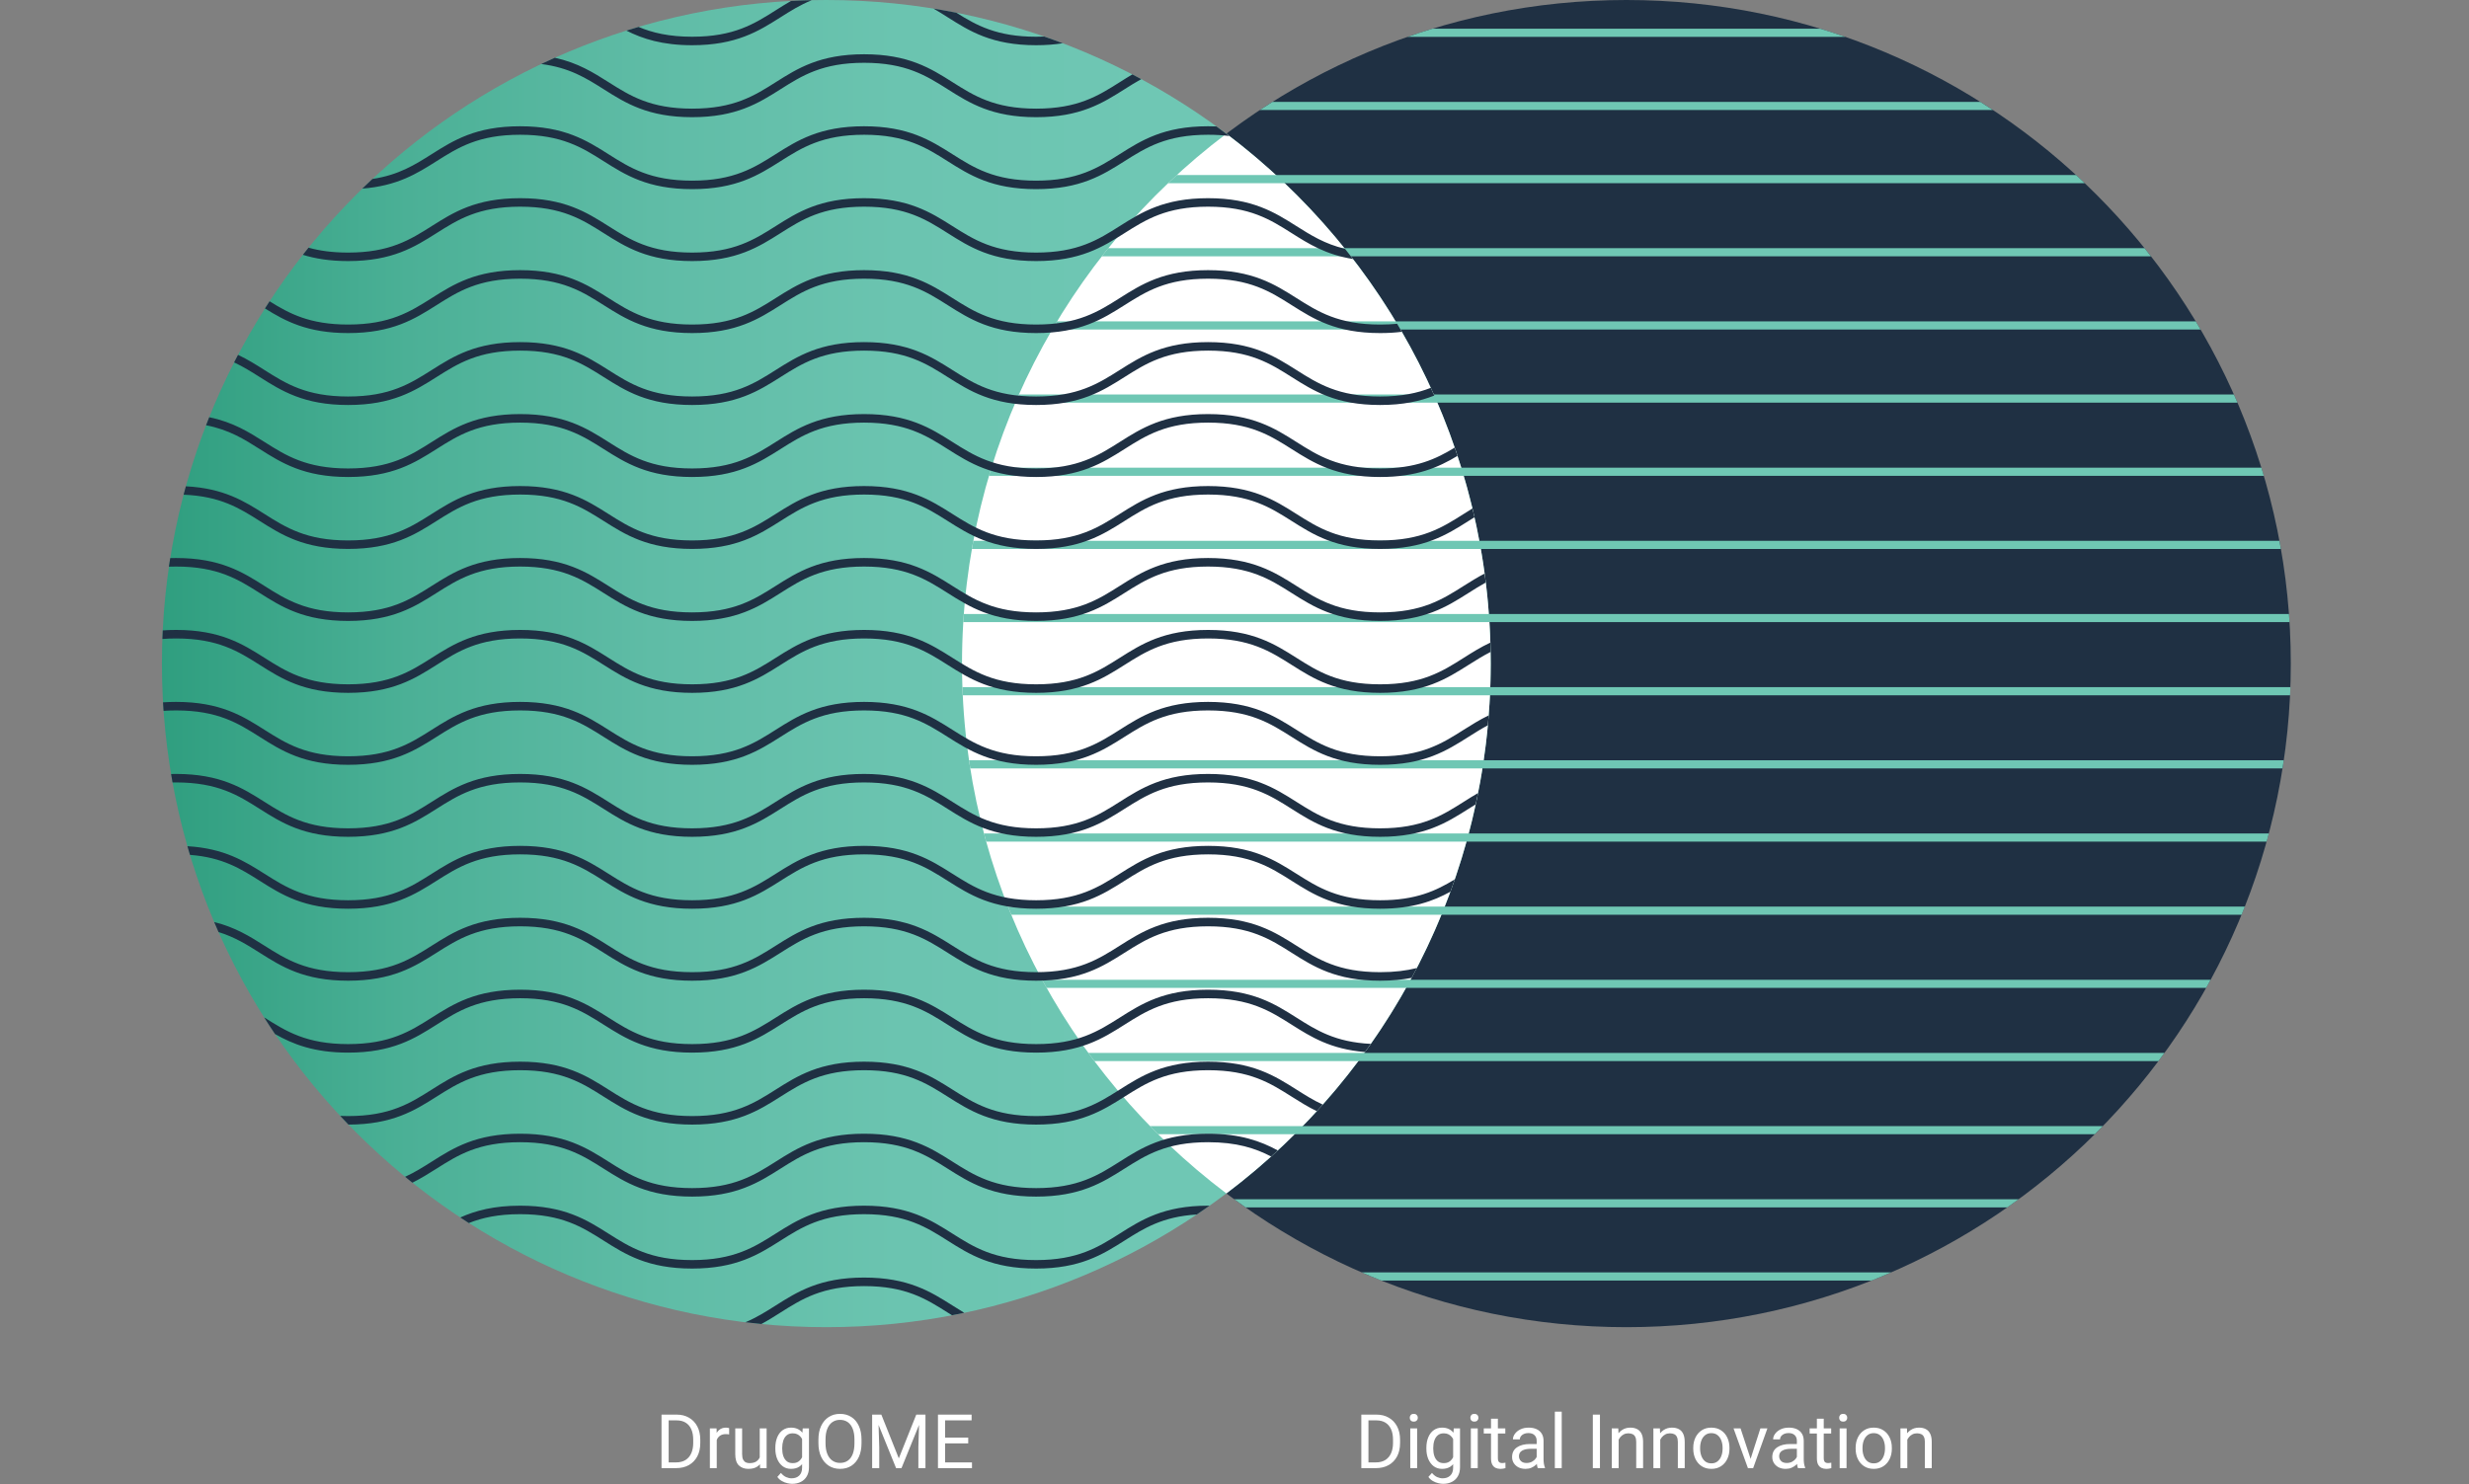
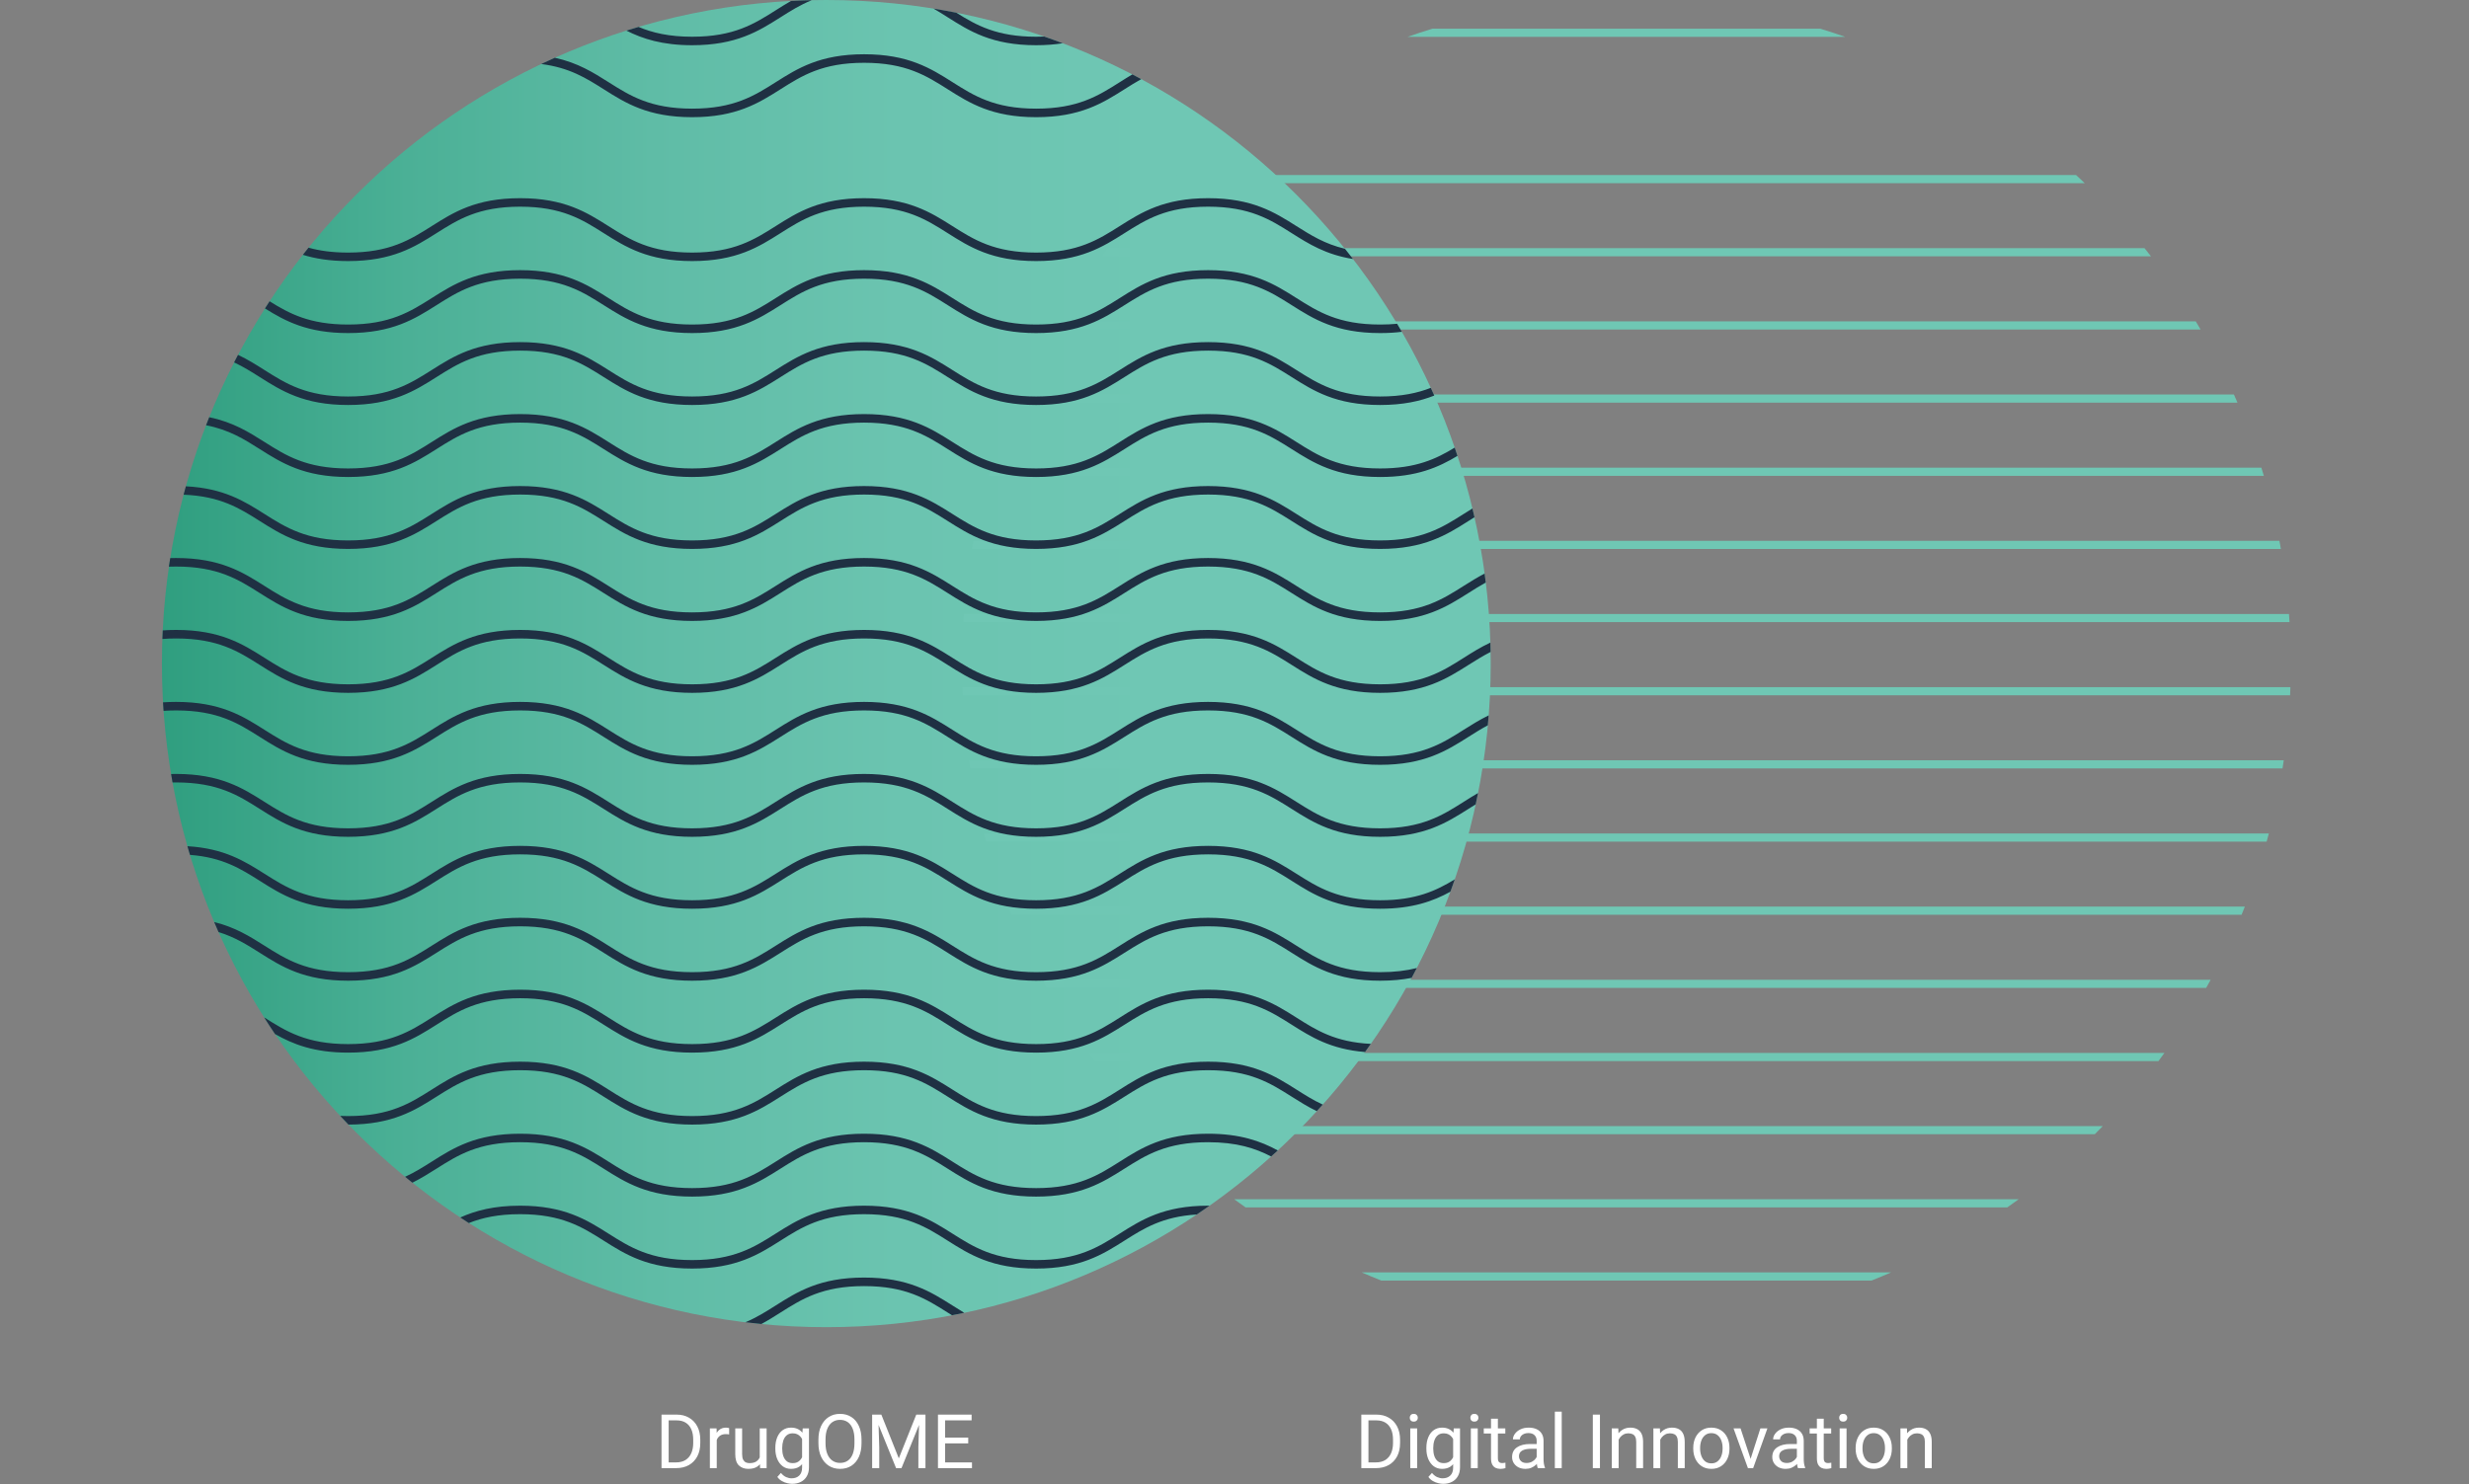
<svg xmlns="http://www.w3.org/2000/svg" width="459" height="276" viewBox="0 0 459 276" fill="none">
  <rect x="0" y="0" width="459" height="276" fill="#808080" stroke="none" />
  <g clip-path="url(#clip0_222_9)">
-     <path d="M302.357 246.789C370.573 246.789 425.872 191.543 425.872 123.394C425.872 55.246 370.573 0 302.357 0C234.141 0 178.842 55.246 178.842 123.394C178.842 191.543 234.141 246.789 302.357 246.789Z" fill="#1F3043" />
    <path d="M153.617 246.789C221.832 246.789 277.132 191.543 277.132 123.394C277.132 55.246 221.832 0 153.617 0C85.401 0 30.102 55.246 30.102 123.394C30.102 191.543 85.401 246.789 153.617 246.789Z" fill="url(#paint0_linear_222_9)" />
-     <path d="M178.842 123.394C178.842 83.146 198.136 47.395 227.991 24.867C257.845 47.395 277.131 83.138 277.131 123.394C277.131 163.642 257.837 199.393 227.991 221.921C198.136 199.393 178.842 163.65 178.842 123.394Z" fill="white" />
    <path d="M261.664 6.854H343.049C341.517 6.323 339.977 5.815 338.42 5.339H266.293C264.737 5.815 263.189 6.315 261.664 6.854Z" fill="#6FC7B4" />
-     <path d="M234.223 20.457H370.49C369.719 19.942 368.941 19.442 368.147 18.942H236.557C235.771 19.434 234.993 19.942 234.215 20.457H234.223Z" fill="#6FC7B4" />
    <path d="M217.152 34.061H387.561C387.029 33.553 386.489 33.054 385.95 32.546H218.772C218.232 33.046 217.692 33.553 217.16 34.061H217.152Z" fill="#6FC7B4" />
    <path d="M204.83 47.665H399.877C399.48 47.157 399.083 46.658 398.678 46.15H206.021C205.624 46.65 205.219 47.157 204.822 47.665H204.83Z" fill="#6FC7B4" />
    <path d="M195.613 61.269H409.097C408.803 60.761 408.501 60.261 408.2 59.754H196.518C196.217 60.253 195.915 60.761 195.621 61.269H195.613Z" fill="#6FC7B4" />
    <path d="M188.76 74.873H415.956C415.742 74.365 415.519 73.865 415.297 73.358H189.419C189.196 73.857 188.974 74.365 188.76 74.873Z" fill="#6FC7B4" />
    <path d="M183.858 88.477H420.86C420.709 87.969 420.558 87.469 420.399 86.962H184.31C184.151 87.462 184 87.969 183.85 88.477H183.858Z" fill="#6FC7B4" />
    <path d="M180.674 102.08H424.028C423.941 101.573 423.853 101.073 423.758 100.565H180.952C180.856 101.065 180.769 101.573 180.682 102.08H180.674Z" fill="#6FC7B4" />
    <path d="M179.08 115.685H425.634C425.602 115.177 425.571 114.677 425.531 114.17H179.183C179.144 114.669 179.112 115.177 179.08 115.685Z" fill="#6FC7B4" />
    <path d="M178.924 127.773C178.94 128.281 178.964 128.78 178.987 129.288H425.74C425.764 128.788 425.787 128.281 425.803 127.773H178.924Z" fill="#6FC7B4" />
    <path d="M180.146 141.376C180.218 141.884 180.297 142.384 180.377 142.891H424.334C424.414 142.392 424.493 141.884 424.565 141.376H180.146Z" fill="#6FC7B4" />
    <path d="M182.926 154.98C183.061 155.488 183.196 155.988 183.339 156.496H421.381C421.524 155.996 421.659 155.488 421.794 154.98H182.926Z" fill="#6FC7B4" />
    <path d="M187.387 168.585C187.585 169.092 187.792 169.592 187.998 170.1H416.719C416.925 169.6 417.124 169.092 417.33 168.585H187.387Z" fill="#6FC7B4" />
    <path d="M193.738 182.189C194.016 182.696 194.294 183.196 194.572 183.704H410.136C410.422 183.204 410.7 182.696 410.97 182.189H193.738Z" fill="#6FC7B4" />
    <path d="M202.33 195.792C202.695 196.3 203.069 196.8 203.442 197.307H401.268C401.641 196.808 402.014 196.3 402.379 195.792H202.322H202.33Z" fill="#6FC7B4" />
    <path d="M213.787 209.396C214.279 209.904 214.78 210.412 215.28 210.911H389.429C389.929 210.412 390.429 209.912 390.921 209.396H213.787Z" fill="#6FC7B4" />
    <path d="M229.443 223.001C230.142 223.508 230.849 224.016 231.555 224.516H373.166C373.873 224.024 374.579 223.516 375.278 223.001H229.451H229.443Z" fill="#6FC7B4" />
    <path d="M253.146 236.603C254.345 237.127 255.56 237.627 256.783 238.118H347.935C349.157 237.635 350.372 237.127 351.571 236.603H253.146Z" fill="#6FC7B4" />
    <path d="M177.801 2.364C176.387 2.086 174.974 1.832 173.545 1.594C174.45 2.118 175.323 2.665 176.205 3.228C180.23 5.775 184.391 8.408 192.617 8.408C194.459 8.408 196.095 8.273 197.571 8.043C196.436 7.615 195.285 7.194 194.133 6.798C193.641 6.822 193.141 6.83 192.617 6.83C185.336 6.83 181.548 4.72 177.801 2.372V2.364Z" fill="#1F3043" />
    <path d="M116.441 5.688C119.482 7.227 123.167 8.409 128.669 8.409C136.895 8.409 141.056 5.775 145.081 3.229C146.931 2.055 148.734 0.921 150.909 0.032C149.623 0.056 148.337 0.104 147.058 0.175C146.082 0.73 145.153 1.317 144.239 1.896C140.23 4.435 136.442 6.83 128.677 6.83C124.374 6.83 121.293 6.093 118.712 5.006C117.958 5.228 117.204 5.458 116.449 5.696L116.441 5.688Z" fill="#1F3043" />
    <path d="M100.609 11.906C105.858 12.564 108.986 14.539 112.257 16.61C116.283 19.156 120.444 21.79 128.669 21.79C136.895 21.79 141.056 19.156 145.082 16.61C149.091 14.071 152.879 11.676 160.644 11.676C168.409 11.676 172.197 14.071 176.206 16.61C180.232 19.156 184.393 21.79 192.619 21.79C200.844 21.79 205.005 19.156 209.031 16.61C210.063 15.959 211.087 15.309 212.167 14.714C211.619 14.42 211.063 14.127 210.515 13.833C209.721 14.301 208.951 14.785 208.189 15.269C204.179 17.808 200.392 20.203 192.626 20.203C184.861 20.203 181.074 17.808 177.064 15.269C173.038 12.723 168.878 10.089 160.652 10.089C152.426 10.089 148.265 12.723 144.24 15.269C140.23 17.808 136.443 20.203 128.677 20.203C120.912 20.203 117.125 17.808 113.115 15.269C110.304 13.492 107.43 11.676 103.15 10.74C102.301 11.121 101.459 11.509 100.617 11.906H100.609Z" fill="#1F3043" />
-     <path d="M67.365 35.068C73.884 34.568 77.561 32.244 81.126 29.991C85.135 27.453 88.923 25.058 96.688 25.058C104.453 25.058 108.241 27.453 112.251 29.991C116.276 32.538 120.437 35.171 128.663 35.171C136.888 35.171 141.049 32.538 145.075 29.991C149.084 27.453 152.872 25.058 160.637 25.058C168.402 25.058 172.19 27.453 176.2 29.991C180.225 32.538 184.386 35.171 192.612 35.171C200.838 35.171 204.998 32.538 209.024 29.991C213.033 27.453 216.821 25.058 224.586 25.058C226.031 25.058 227.341 25.137 228.54 25.296C227.746 24.693 226.952 24.098 226.142 23.511C225.642 23.487 225.118 23.479 224.578 23.479C216.352 23.479 212.192 26.113 208.166 28.659C204.156 31.197 200.369 33.593 192.604 33.593C184.838 33.593 181.051 31.197 177.041 28.659C173.016 26.113 168.855 23.479 160.629 23.479C152.403 23.479 148.243 26.113 144.217 28.659C140.207 31.197 136.42 33.593 128.655 33.593C120.889 33.593 117.102 31.197 113.092 28.659C109.067 26.113 104.906 23.479 96.68 23.479C88.454 23.479 84.294 26.113 80.268 28.659C77.124 30.642 74.123 32.546 69.239 33.275C68.604 33.87 67.977 34.473 67.35 35.076L67.365 35.068Z" fill="#1F3043" />
    <path d="M56.313 47.387C58.607 48.093 61.315 48.545 64.721 48.545C72.947 48.545 77.108 45.912 81.133 43.366C85.143 40.827 88.93 38.432 96.696 38.432C104.461 38.432 108.248 40.827 112.258 43.366C116.284 45.912 120.444 48.545 128.67 48.545C136.896 48.545 141.057 45.912 145.082 43.366C149.092 40.827 152.879 38.432 160.645 38.432C168.41 38.432 172.197 40.827 176.207 43.366C180.233 45.912 184.393 48.545 192.619 48.545C200.845 48.545 205.006 45.912 209.031 43.366C213.041 40.827 216.828 38.432 224.594 38.432C232.359 38.432 236.146 40.827 240.156 43.366C243.269 45.333 246.453 47.348 251.534 48.165C251.042 47.522 250.542 46.888 250.034 46.261C246.278 45.364 243.69 43.73 240.998 42.033C236.972 39.487 232.812 36.853 224.586 36.853C216.36 36.853 212.199 39.487 208.174 42.033C204.164 44.571 200.377 46.967 192.611 46.967C184.846 46.967 181.059 44.571 177.049 42.033C173.023 39.487 168.863 36.853 160.637 36.853C152.411 36.853 148.25 39.487 144.225 42.033C140.215 44.571 136.428 46.967 128.662 46.967C120.897 46.967 117.109 44.571 113.1 42.033C109.074 39.487 104.914 36.853 96.688 36.853C88.462 36.853 84.301 39.487 80.276 42.033C76.266 44.571 72.478 46.967 64.713 46.967C61.767 46.967 59.393 46.626 57.361 46.055C57.003 46.499 56.654 46.943 56.305 47.387H56.313Z" fill="#1F3043" />
    <path d="M49.262 57.358C53.017 59.698 57.138 61.935 64.721 61.935C72.947 61.935 77.107 59.302 81.133 56.755C85.143 54.217 88.93 51.822 96.695 51.822C104.461 51.822 108.248 54.217 112.258 56.755C116.284 59.302 120.444 61.935 128.67 61.935C136.896 61.935 141.056 59.302 145.082 56.755C149.092 54.217 152.879 51.822 160.645 51.822C168.41 51.822 172.197 54.217 176.207 56.755C180.233 59.302 184.393 61.935 192.619 61.935C200.845 61.935 205.006 59.302 209.031 56.755C213.041 54.217 216.828 51.822 224.594 51.822C232.359 51.822 236.146 54.217 240.156 56.755C244.182 59.302 248.342 61.935 256.568 61.935C258.037 61.935 259.371 61.856 260.61 61.697C260.324 61.198 260.03 60.698 259.728 60.206C258.752 60.301 257.704 60.349 256.568 60.349C248.803 60.349 245.015 57.953 241.006 55.415C236.98 52.869 232.819 50.235 224.594 50.235C216.368 50.235 212.207 52.869 208.182 55.415C204.172 57.953 200.384 60.349 192.619 60.349C184.854 60.349 181.066 57.953 177.057 55.415C173.031 52.869 168.87 50.235 160.645 50.235C152.419 50.235 148.258 52.869 144.232 55.415C140.223 57.953 136.435 60.349 128.67 60.349C120.905 60.349 117.117 57.953 113.108 55.415C109.082 52.869 104.921 50.235 96.695 50.235C88.47 50.235 84.309 52.869 80.283 55.415C76.274 57.953 72.486 60.349 64.721 60.349C57.583 60.349 53.803 58.326 50.119 56.026C49.833 56.47 49.548 56.906 49.262 57.358Z" fill="#1F3043" />
    <path d="M43.528 67.392C45.251 68.201 46.767 69.153 48.307 70.129C52.333 72.675 56.494 75.309 64.719 75.309C72.945 75.309 77.106 72.675 81.132 70.129C85.141 67.591 88.929 65.195 96.694 65.195C104.459 65.195 108.247 67.591 112.256 70.129C116.282 72.675 120.443 75.309 128.668 75.309C136.894 75.309 141.055 72.675 145.081 70.129C149.09 67.591 152.878 65.195 160.643 65.195C168.408 65.195 172.196 67.591 176.205 70.129C180.231 72.675 184.392 75.309 192.618 75.309C200.843 75.309 205.004 72.675 209.03 70.129C213.039 67.591 216.827 65.195 224.592 65.195C232.357 65.195 236.145 67.591 240.155 70.129C244.18 72.675 248.341 75.309 256.567 75.309C260.838 75.309 264.014 74.595 266.642 73.555C266.428 73.072 266.214 72.596 265.991 72.12C263.522 73.088 260.576 73.73 256.559 73.73C248.793 73.73 245.006 71.335 240.996 68.796C236.971 66.25 232.81 63.616 224.584 63.616C216.358 63.616 212.198 66.25 208.172 68.796C204.162 71.335 200.375 73.73 192.61 73.73C184.844 73.73 181.057 71.335 177.047 68.796C173.022 66.25 168.861 63.616 160.635 63.616C152.409 63.616 148.249 66.25 144.223 68.796C140.213 71.335 136.426 73.73 128.661 73.73C120.895 73.73 117.108 71.335 113.098 68.796C109.072 66.25 104.912 63.616 96.686 63.616C88.46 63.616 84.3 66.25 80.274 68.796C76.264 71.335 72.477 73.73 64.712 73.73C56.946 73.73 53.159 71.335 49.149 68.796C47.609 67.82 46.052 66.837 44.25 65.988C44.004 66.456 43.766 66.924 43.52 67.392H43.528Z" fill="#1F3043" />
    <path d="M38.31 79.077C42.598 79.909 45.393 81.671 48.307 83.519C52.333 86.065 56.493 88.698 64.719 88.698C72.945 88.698 77.106 86.065 81.131 83.519C85.141 80.98 88.928 78.585 96.694 78.585C104.459 78.585 108.246 80.98 112.256 83.519C116.282 86.065 120.442 88.698 128.668 88.698C136.894 88.698 141.055 86.065 145.08 83.519C149.09 80.98 152.877 78.585 160.643 78.585C168.408 78.585 172.195 80.98 176.205 83.519C180.231 86.065 184.391 88.698 192.617 88.698C200.843 88.698 205.004 86.065 209.029 83.519C213.039 80.98 216.826 78.585 224.592 78.585C232.357 78.585 236.144 80.98 240.154 83.519C244.18 86.065 248.34 88.698 256.566 88.698C263.434 88.698 267.468 86.866 270.954 84.772C270.787 84.256 270.612 83.749 270.437 83.233C266.976 85.343 263.236 87.112 256.566 87.112C248.801 87.112 245.013 84.716 241.004 82.178C236.978 79.632 232.818 76.998 224.592 76.998C216.366 76.998 212.205 79.632 208.18 82.178C204.17 84.716 200.383 87.112 192.617 87.112C184.852 87.112 181.064 84.716 177.055 82.178C173.029 79.632 168.869 76.998 160.643 76.998C152.417 76.998 148.256 79.632 144.231 82.178C140.221 84.716 136.433 87.112 128.668 87.112C120.903 87.112 117.115 84.716 113.106 82.178C109.08 79.632 104.919 76.998 96.694 76.998C88.468 76.998 84.307 79.632 80.282 82.178C76.272 84.716 72.484 87.112 64.719 87.112C56.954 87.112 53.166 84.716 49.157 82.178C46.282 80.362 43.337 78.498 38.898 77.585C38.7 78.077 38.501 78.577 38.31 79.077Z" fill="#1F3043" />
    <path d="M34.143 91.991C40.979 92.261 44.544 94.514 48.308 96.893C52.333 99.44 56.494 102.073 64.72 102.073C72.946 102.073 77.106 99.44 81.132 96.893C85.142 94.355 88.929 91.96 96.694 91.96C104.46 91.96 108.247 94.355 112.257 96.893C116.282 99.44 120.443 102.073 128.669 102.073C136.895 102.073 141.055 99.44 145.081 96.893C149.091 94.355 152.878 91.96 160.643 91.96C168.409 91.96 172.196 94.355 176.206 96.893C180.231 99.44 184.392 102.073 192.618 102.073C200.844 102.073 205.004 99.44 209.03 96.893C213.04 94.355 216.827 91.96 224.592 91.96C232.358 91.96 236.145 94.355 240.155 96.893C244.18 99.44 248.341 102.073 256.567 102.073C264.793 102.073 268.953 99.44 272.979 96.893C273.36 96.655 273.741 96.409 274.114 96.18C273.995 95.632 273.868 95.093 273.733 94.553C273.185 94.886 272.653 95.22 272.121 95.561C268.112 98.099 264.324 100.495 256.559 100.495C248.794 100.495 245.006 98.099 240.997 95.561C236.971 93.014 232.81 90.381 224.584 90.381C216.359 90.381 212.198 93.014 208.172 95.561C204.163 98.099 200.375 100.495 192.61 100.495C184.845 100.495 181.057 98.099 177.047 95.561C173.022 93.014 168.861 90.381 160.635 90.381C152.41 90.381 148.249 93.014 144.223 95.561C140.214 98.099 136.426 100.495 128.661 100.495C120.896 100.495 117.108 98.099 113.098 95.561C109.073 93.014 104.912 90.381 96.686 90.381C88.46 90.381 84.3 93.014 80.274 95.561C76.265 98.099 72.477 100.495 64.712 100.495C56.947 100.495 53.159 98.099 49.149 95.561C45.433 93.213 41.598 90.785 34.556 90.429C34.413 90.952 34.27 91.468 34.135 91.991H34.143Z" fill="#1F3043" />
    <path d="M31.41 105.372C31.839 105.357 32.284 105.349 32.736 105.349C40.502 105.349 44.289 107.744 48.299 110.283C52.324 112.829 56.485 115.462 64.711 115.462C72.937 115.462 77.097 112.829 81.123 110.283C85.133 107.744 88.92 105.349 96.685 105.349C104.451 105.349 108.238 107.744 112.248 110.283C116.273 112.829 120.434 115.462 128.66 115.462C136.886 115.462 141.046 112.829 145.072 110.283C149.082 107.744 152.869 105.349 160.634 105.349C168.4 105.349 172.187 107.744 176.197 110.283C180.222 112.829 184.383 115.462 192.609 115.462C200.835 115.462 204.995 112.829 209.021 110.283C213.031 107.744 216.818 105.349 224.583 105.349C232.349 105.349 236.136 107.744 240.146 110.283C244.172 112.829 248.332 115.462 256.558 115.462C264.784 115.462 268.944 112.829 272.97 110.283C274.034 109.608 275.09 108.942 276.21 108.323C276.138 107.76 276.067 107.205 275.995 106.65C274.614 107.371 273.367 108.165 272.12 108.942C268.111 111.48 264.323 113.876 256.558 113.876C248.793 113.876 245.005 111.48 240.995 108.942C236.97 106.396 232.809 103.762 224.583 103.762C216.358 103.762 212.197 106.396 208.171 108.942C204.162 111.48 200.374 113.876 192.609 113.876C184.844 113.876 181.056 111.48 177.046 108.942C173.021 106.396 168.86 103.762 160.634 103.762C152.408 103.762 148.248 106.396 144.222 108.942C140.213 111.48 136.425 113.876 128.66 113.876C120.894 113.876 117.107 111.48 113.097 108.942C109.072 106.396 104.911 103.762 96.685 103.762C88.459 103.762 84.299 106.396 80.273 108.942C76.263 111.48 72.476 113.876 64.711 113.876C56.945 113.876 53.158 111.48 49.148 108.942C45.123 106.396 40.962 103.762 32.736 103.762C32.363 103.762 32.006 103.762 31.648 103.778C31.561 104.31 31.482 104.841 31.402 105.372H31.41Z" fill="#1F3043" />
    <path d="M30.191 118.817C30.993 118.754 31.843 118.722 32.748 118.722C40.514 118.722 44.301 121.118 48.311 123.656C52.336 126.202 56.497 128.836 64.723 128.836C72.948 128.836 77.109 126.202 81.135 123.656C85.144 121.118 88.932 118.722 96.697 118.722C104.462 118.722 108.25 121.118 112.26 123.656C116.285 126.202 120.446 128.836 128.672 128.836C136.898 128.836 141.058 126.202 145.084 123.656C149.093 121.118 152.881 118.722 160.646 118.722C168.412 118.722 172.199 121.118 176.209 123.656C180.234 126.202 184.395 128.836 192.621 128.836C200.847 128.836 205.007 126.202 209.033 123.656C213.042 121.118 216.83 118.722 224.595 118.722C232.361 118.722 236.148 121.118 240.158 123.656C244.183 126.202 248.344 128.836 256.57 128.836C264.796 128.836 268.956 126.202 272.982 123.656C274.332 122.807 275.658 121.966 277.111 121.229C277.103 120.65 277.087 120.071 277.071 119.492C275.253 120.34 273.681 121.332 272.132 122.315C268.123 124.854 264.335 127.249 256.57 127.249C248.804 127.249 245.017 124.854 241.007 122.315C236.982 119.769 232.821 117.136 224.595 117.136C216.369 117.136 212.209 119.769 208.183 122.315C204.173 124.854 200.386 127.249 192.621 127.249C184.855 127.249 181.068 124.854 177.058 122.315C173.033 119.769 168.872 117.136 160.646 117.136C152.42 117.136 148.26 119.769 144.234 122.315C140.224 124.854 136.437 127.249 128.672 127.249C120.906 127.249 117.119 124.854 113.109 122.315C109.084 119.769 104.923 117.136 96.697 117.136C88.471 117.136 84.311 119.769 80.285 122.315C76.275 124.854 72.488 127.249 64.723 127.249C56.957 127.249 53.17 124.854 49.16 122.315C45.135 119.769 40.974 117.136 32.748 117.136C31.875 117.136 31.049 117.167 30.263 117.223C30.239 117.754 30.215 118.286 30.199 118.809L30.191 118.817Z" fill="#1F3043" />
    <path d="M30.309 130.605C30.34 131.128 30.372 131.66 30.412 132.183C31.15 132.136 31.92 132.104 32.738 132.104C40.504 132.104 44.291 134.5 48.301 137.038C52.326 139.584 56.487 142.218 64.713 142.218C72.939 142.218 77.099 139.584 81.125 137.038C85.135 134.5 88.922 132.104 96.687 132.104C104.453 132.104 108.24 134.5 112.25 137.038C116.275 139.584 120.436 142.218 128.662 142.218C136.888 142.218 141.048 139.584 145.074 137.038C149.084 134.5 152.871 132.104 160.636 132.104C168.402 132.104 172.189 134.5 176.199 137.038C180.224 139.584 184.385 142.218 192.611 142.218C200.837 142.218 204.997 139.584 209.023 137.038C213.033 134.5 216.82 132.104 224.585 132.104C232.351 132.104 236.138 134.5 240.148 137.038C244.173 139.584 248.334 142.218 256.56 142.218C264.786 142.218 268.946 139.584 272.972 137.038C274.163 136.284 275.33 135.547 276.593 134.872C276.648 134.254 276.704 133.643 276.751 133.024C275.068 133.841 273.583 134.777 272.122 135.697C268.113 138.236 264.325 140.631 256.56 140.631C248.795 140.631 245.007 138.236 240.997 135.697C236.972 133.151 232.811 130.518 224.585 130.518C216.359 130.518 212.199 133.151 208.173 135.697C204.164 138.236 200.376 140.631 192.611 140.631C184.845 140.631 181.058 138.236 177.048 135.697C173.023 133.151 168.862 130.518 160.636 130.518C152.41 130.518 148.25 133.151 144.224 135.697C140.215 138.236 136.427 140.631 128.662 140.631C120.896 140.631 117.109 138.236 113.099 135.697C109.074 133.151 104.913 130.518 96.687 130.518C88.461 130.518 84.301 133.151 80.275 135.697C76.266 138.236 72.478 140.631 64.713 140.631C56.947 140.631 53.16 138.236 49.15 135.697C45.125 133.151 40.964 130.518 32.738 130.518C31.889 130.518 31.079 130.549 30.309 130.597V130.605Z" fill="#1F3043" />
    <path d="M31.809 143.915C31.896 144.439 31.983 144.97 32.079 145.494C32.293 145.494 32.515 145.494 32.738 145.494C40.503 145.494 44.291 147.889 48.3 150.427C52.326 152.974 56.486 155.607 64.712 155.607C72.938 155.607 77.099 152.974 81.124 150.427C85.134 147.889 88.921 145.494 96.687 145.494C104.452 145.494 108.239 147.889 112.249 150.427C116.275 152.974 120.435 155.607 128.661 155.607C136.887 155.607 141.048 152.974 145.073 150.427C149.083 147.889 152.87 145.494 160.636 145.494C168.401 145.494 172.189 147.889 176.198 150.427C180.224 152.974 184.384 155.607 192.61 155.607C200.836 155.607 204.997 152.974 209.022 150.427C213.032 147.889 216.819 145.494 224.585 145.494C232.35 145.494 236.138 147.889 240.147 150.427C244.173 152.974 248.333 155.607 256.559 155.607C264.785 155.607 268.946 152.974 272.971 150.427C273.432 150.142 273.885 149.848 274.337 149.571C274.488 148.873 274.631 148.167 274.774 147.469C273.861 147.992 272.987 148.547 272.122 149.095C268.112 151.633 264.325 154.029 256.559 154.029C248.794 154.029 245.007 151.633 240.997 149.095C236.971 146.549 232.811 143.915 224.585 143.915C216.359 143.915 212.198 146.549 208.173 149.095C204.163 151.633 200.376 154.029 192.61 154.029C184.845 154.029 181.058 151.633 177.048 149.095C173.022 146.549 168.862 143.915 160.636 143.915C152.41 143.915 148.249 146.549 144.224 149.095C140.214 151.633 136.427 154.029 128.661 154.029C120.896 154.029 117.109 151.633 113.099 149.095C109.073 146.549 104.913 143.915 96.687 143.915C88.461 143.915 84.3 146.549 80.275 149.095C76.265 151.633 72.478 154.029 64.712 154.029C56.947 154.029 53.16 151.633 49.15 149.095C45.124 146.549 40.964 143.915 32.738 143.915C32.42 143.915 32.11 143.915 31.801 143.931L31.809 143.915Z" fill="#1F3043" />
    <path d="M34.842 157.345C34.993 157.884 35.151 158.424 35.318 158.963C41.4 159.431 44.775 161.565 48.308 163.802C52.334 166.348 56.494 168.981 64.72 168.981C72.946 168.981 77.107 166.348 81.132 163.802C85.142 161.263 88.929 158.868 96.695 158.868C104.46 158.868 108.247 161.263 112.257 163.802C116.283 166.348 120.443 168.981 128.669 168.981C136.895 168.981 141.056 166.348 145.081 163.802C149.091 161.263 152.878 158.868 160.644 158.868C168.409 158.868 172.196 161.263 176.206 163.802C180.232 166.348 184.392 168.981 192.618 168.981C200.844 168.981 205.005 166.348 209.03 163.802C213.04 161.263 216.827 158.868 224.593 158.868C232.358 158.868 236.146 161.263 240.155 163.802C244.181 166.348 248.341 168.981 256.567 168.981C262.586 168.981 266.437 167.569 269.637 165.816C269.914 165.055 270.192 164.286 270.454 163.516C266.985 165.626 263.245 167.403 256.567 167.403C248.802 167.403 245.015 165.007 241.005 162.469C236.979 159.923 232.819 157.289 224.593 157.289C216.367 157.289 212.206 159.923 208.181 162.469C204.171 165.007 200.384 167.403 192.618 167.403C184.853 167.403 181.065 165.007 177.056 162.469C173.03 159.923 168.87 157.289 160.644 157.289C152.418 157.289 148.257 159.923 144.232 162.469C140.222 165.007 136.435 167.403 128.669 167.403C120.904 167.403 117.116 165.007 113.107 162.469C109.081 159.923 104.921 157.289 96.695 157.289C88.469 157.289 84.308 159.923 80.283 162.469C76.273 165.007 72.486 167.403 64.72 167.403C56.955 167.403 53.167 165.007 49.158 162.469C45.489 160.153 41.71 157.757 34.842 157.353V157.345Z" fill="#1F3043" />
    <path d="M39.828 171.464C40.09 172.083 40.36 172.701 40.63 173.32C43.679 174.256 45.95 175.692 48.308 177.183C52.334 179.729 56.494 182.363 64.72 182.363C72.946 182.363 77.107 179.729 81.132 177.183C85.142 174.645 88.929 172.249 96.695 172.249C104.46 172.249 108.247 174.645 112.257 177.183C116.283 179.729 120.443 182.363 128.669 182.363C136.895 182.363 141.056 179.729 145.081 177.183C149.091 174.645 152.878 172.249 160.644 172.249C168.409 172.249 172.196 174.645 176.206 177.183C180.232 179.729 184.392 182.363 192.618 182.363C200.844 182.363 205.005 179.729 209.03 177.183C213.04 174.645 216.827 172.249 224.593 172.249C232.358 172.249 236.146 174.645 240.155 177.183C244.181 179.729 248.341 182.363 256.567 182.363C258.791 182.363 260.72 182.172 262.427 181.839C262.753 181.229 263.078 180.626 263.396 180.007C261.482 180.491 259.267 180.776 256.567 180.776C248.802 180.776 245.015 178.381 241.005 175.842C236.979 173.296 232.819 170.663 224.593 170.663C216.367 170.663 212.206 173.296 208.181 175.842C204.171 178.381 200.384 180.776 192.618 180.776C184.853 180.776 181.065 178.381 177.056 175.842C173.03 173.296 168.87 170.663 160.644 170.663C152.418 170.663 148.257 173.296 144.232 175.842C140.222 178.381 136.435 180.776 128.669 180.776C120.904 180.776 117.116 178.381 113.107 175.842C109.081 173.296 104.921 170.663 96.695 170.663C88.469 170.663 84.308 173.296 80.283 175.842C76.273 178.381 72.486 180.776 64.72 180.776C56.955 180.776 53.167 178.381 49.158 175.842C46.49 174.153 43.758 172.432 39.828 171.456V171.464Z" fill="#1F3043" />
    <path d="M49.119 189.2C49.77 190.239 50.445 191.262 51.128 192.278C54.439 194.166 58.369 195.736 64.721 195.736C72.947 195.736 77.108 193.103 81.133 190.557C85.143 188.018 88.93 185.623 96.696 185.623C104.461 185.623 108.249 188.018 112.258 190.557C116.284 193.103 120.444 195.736 128.67 195.736C136.896 195.736 141.057 193.103 145.082 190.557C149.092 188.018 152.88 185.623 160.645 185.623C168.41 185.623 172.198 188.018 176.207 190.557C180.233 193.103 184.394 195.736 192.619 195.736C200.845 195.736 205.006 193.103 209.031 190.557C213.041 188.018 216.829 185.623 224.594 185.623C232.359 185.623 236.147 188.018 240.156 190.557C243.698 192.793 247.342 195.102 253.766 195.625C254.131 195.126 254.488 194.618 254.845 194.11C248.223 193.785 244.706 191.564 241.006 189.216C236.98 186.67 232.82 184.036 224.594 184.036C216.368 184.036 212.207 186.67 208.182 189.216C204.172 191.754 200.385 194.15 192.619 194.15C184.854 194.15 181.067 191.754 177.057 189.216C173.031 186.67 168.871 184.036 160.645 184.036C152.419 184.036 148.258 186.67 144.233 189.216C140.223 191.754 136.436 194.15 128.67 194.15C120.905 194.15 117.118 191.754 113.108 189.216C109.082 186.67 104.922 184.036 96.696 184.036C88.47 184.036 84.309 186.67 80.284 189.216C76.274 191.754 72.487 194.15 64.721 194.15C56.956 194.15 53.169 191.754 49.159 189.216C49.143 189.216 49.135 189.2 49.119 189.192V189.2Z" fill="#1F3043" />
    <path d="M63.252 207.509C63.752 208.048 64.268 208.587 64.784 209.119C72.971 209.103 77.115 206.478 81.133 203.939C85.143 201.401 88.93 199.005 96.695 199.005C104.461 199.005 108.248 201.401 112.258 203.939C116.283 206.485 120.444 209.119 128.67 209.119C136.896 209.119 141.056 206.485 145.082 203.939C149.092 201.401 152.879 199.005 160.644 199.005C168.41 199.005 172.197 201.401 176.207 203.939C180.232 206.485 184.393 209.119 192.619 209.119C200.845 209.119 205.005 206.485 209.031 203.939C213.041 201.401 216.828 199.005 224.593 199.005C232.359 199.005 236.146 201.401 240.156 203.939C241.625 204.867 243.11 205.803 244.801 206.62C245.174 206.216 245.539 205.803 245.905 205.399C244.134 204.582 242.586 203.598 241.006 202.599C236.98 200.052 232.819 197.419 224.593 197.419C216.368 197.419 212.207 200.052 208.181 202.599C204.172 205.137 200.384 207.533 192.619 207.533C184.854 207.533 181.066 205.137 177.056 202.599C173.031 200.052 168.87 197.419 160.644 197.419C152.419 197.419 148.258 200.052 144.232 202.599C140.223 205.137 136.435 207.533 128.67 207.533C120.905 207.533 117.117 205.137 113.107 202.599C109.082 200.052 104.921 197.419 96.695 197.419C88.469 197.419 84.309 200.052 80.283 202.599C76.274 205.137 72.486 207.533 64.721 207.533C64.213 207.533 63.72 207.525 63.252 207.501V207.509Z" fill="#1F3043" />
    <path d="M75.305 218.819C75.757 219.192 76.21 219.557 76.662 219.922C78.282 219.121 79.711 218.216 81.125 217.328C85.135 214.79 88.922 212.394 96.687 212.394C104.453 212.394 108.24 214.79 112.25 217.328C116.275 219.874 120.436 222.508 128.662 222.508C136.888 222.508 141.048 219.874 145.074 217.328C149.084 214.79 152.871 212.394 160.636 212.394C168.402 212.394 172.189 214.79 176.199 217.328C180.224 219.874 184.385 222.508 192.611 222.508C200.837 222.508 204.997 219.874 209.023 217.328C213.033 214.79 216.82 212.394 224.585 212.394C229.913 212.394 233.367 213.52 236.313 215.051C236.726 214.679 237.138 214.306 237.551 213.925C234.367 212.196 230.54 210.816 224.593 210.816C216.367 210.816 212.207 213.449 208.181 215.995C204.171 218.534 200.384 220.929 192.619 220.929C184.853 220.929 181.066 218.534 177.056 215.995C173.031 213.449 168.87 210.816 160.644 210.816C152.418 210.816 148.258 213.449 144.232 215.995C140.222 218.534 136.435 220.929 128.67 220.929C120.904 220.929 117.117 218.534 113.107 215.995C109.082 213.449 104.921 210.816 96.695 210.816C88.469 210.816 84.309 213.449 80.283 215.995C78.679 217.011 77.107 218.002 75.305 218.827V218.819Z" fill="#1F3043" />
    <path d="M85.562 226.387C86.094 226.736 86.626 227.086 87.158 227.427C89.644 226.435 92.621 225.777 96.686 225.777C104.452 225.777 108.239 228.172 112.249 230.711C116.275 233.257 120.435 235.89 128.661 235.89C136.887 235.89 141.047 233.257 145.073 230.711C149.083 228.172 152.87 225.777 160.636 225.777C168.401 225.777 172.188 228.172 176.198 230.711C180.224 233.257 184.384 235.89 192.61 235.89C200.836 235.89 204.996 233.257 209.022 230.711C212.651 228.41 216.105 226.229 222.488 225.84C223.29 225.301 224.084 224.753 224.87 224.198C224.775 224.198 224.68 224.198 224.585 224.198C216.359 224.198 212.198 226.832 208.172 229.378C204.163 231.916 200.375 234.312 192.61 234.312C184.845 234.312 181.057 231.916 177.048 229.378C173.022 226.832 168.861 224.198 160.636 224.198C152.41 224.198 148.249 226.832 144.223 229.378C140.214 231.916 136.426 234.312 128.661 234.312C120.896 234.312 117.108 231.916 113.099 229.378C109.073 226.832 104.912 224.198 96.686 224.198C91.827 224.198 88.389 225.118 85.562 226.395V226.387Z" fill="#1F3043" />
    <path d="M138.572 245.876C139.557 245.995 140.549 246.106 141.542 246.201C142.789 245.527 143.94 244.805 145.075 244.084C149.085 241.545 152.872 239.15 160.638 239.15C168.403 239.15 172.191 241.545 176.2 244.084C176.462 244.25 176.724 244.417 176.986 244.575C177.749 244.433 178.511 244.274 179.265 244.115C178.519 243.671 177.78 243.211 177.05 242.743C173.024 240.197 168.864 237.563 160.638 237.563C152.412 237.563 148.251 240.197 144.226 242.743C142.423 243.885 140.661 244.996 138.564 245.876H138.572Z" fill="#1F3043" />
  </g>
  <path d="M123.596 273L123.609 271.934H125.674C126.38 271.934 126.97 271.785 127.444 271.489C127.918 271.188 128.274 270.769 128.511 270.231C128.752 269.689 128.873 269.053 128.873 268.324V267.709C128.873 266.948 128.752 266.301 128.511 265.768C128.274 265.234 127.925 264.826 127.465 264.544C127.005 264.261 126.446 264.12 125.79 264.12H123.555V263.047H125.79C126.665 263.047 127.431 263.238 128.087 263.621C128.748 263.999 129.263 264.539 129.632 265.241C130.001 265.938 130.186 266.766 130.186 267.723V268.324C130.186 269.286 130.001 270.115 129.632 270.812C129.263 271.51 128.741 272.05 128.066 272.433C127.392 272.811 126.594 273 125.674 273H123.596ZM124.307 273H122.98V263.047H124.307V273ZM133.248 273H131.97V265.604H133.214L133.248 266.766V273ZM135.552 266.731C135.442 266.709 135.34 266.695 135.244 266.69C135.153 266.681 135.048 266.677 134.93 266.677C134.542 266.677 134.214 266.757 133.945 266.916C133.681 267.076 133.476 267.297 133.33 267.579C133.184 267.857 133.093 268.176 133.057 268.536L132.694 268.741C132.694 268.144 132.774 267.6 132.934 267.107C133.093 266.611 133.341 266.214 133.679 265.918C134.021 265.617 134.458 265.467 134.991 265.467C135.078 265.467 135.18 265.478 135.299 265.501C135.422 265.519 135.506 265.54 135.552 265.562V266.731ZM141.239 265.604H142.518V273H141.301L141.239 271.291V265.604ZM142.012 269.719C142.012 270.375 141.918 270.961 141.731 271.476C141.545 271.991 141.239 272.396 140.815 272.692C140.392 272.989 139.824 273.137 139.113 273.137C138.389 273.137 137.803 272.923 137.356 272.494C136.91 272.066 136.687 271.359 136.687 270.375V265.604H137.965V270.389C137.965 270.835 138.029 271.182 138.156 271.428C138.288 271.669 138.457 271.838 138.662 271.934C138.872 272.025 139.09 272.07 139.318 272.07C139.856 272.07 140.282 271.968 140.597 271.763C140.911 271.553 141.137 271.271 141.273 270.915C141.41 270.56 141.479 270.165 141.479 269.732L142.012 269.719ZM150.393 265.604V272.843C150.393 273.494 150.258 274.05 149.989 274.511C149.725 274.971 149.356 275.32 148.882 275.557C148.412 275.798 147.87 275.919 147.255 275.919C147 275.919 146.699 275.878 146.353 275.796C146.011 275.718 145.674 275.584 145.341 275.393C145.013 275.206 144.737 274.953 144.514 274.634L145.177 273.889C145.487 274.262 145.81 274.522 146.147 274.668C146.489 274.818 146.826 274.894 147.159 274.894C147.756 274.894 148.23 274.723 148.581 274.381C148.937 274.044 149.114 273.551 149.114 272.904V267.23L149.23 265.604H150.393ZM144.138 269.24C144.138 268.488 144.256 267.83 144.493 267.265C144.73 266.695 145.067 266.253 145.505 265.938C145.942 265.624 146.462 265.467 147.063 265.467C147.528 265.467 147.934 265.549 148.28 265.713C148.631 265.872 148.927 266.105 149.169 266.41C149.415 266.715 149.609 267.085 149.75 267.518C149.896 267.951 149.996 268.438 150.051 268.98V269.644C149.982 270.359 149.83 270.979 149.593 271.503C149.36 272.022 149.035 272.426 148.615 272.713C148.196 272.995 147.674 273.137 147.05 273.137C146.457 273.137 145.942 272.975 145.505 272.651C145.072 272.323 144.735 271.877 144.493 271.312C144.256 270.746 144.138 270.104 144.138 269.384V269.24ZM145.416 269.384C145.416 269.876 145.482 270.325 145.614 270.73C145.751 271.136 145.963 271.462 146.25 271.708C146.537 271.95 146.909 272.07 147.364 272.07C147.784 272.07 148.128 271.981 148.396 271.804C148.665 271.626 148.882 271.391 149.046 271.1C149.21 270.808 149.338 270.491 149.429 270.149V268.488C149.374 268.238 149.297 267.996 149.196 267.764C149.096 267.527 148.964 267.317 148.8 267.135C148.636 266.948 148.435 266.8 148.198 266.69C147.966 266.581 147.692 266.526 147.378 266.526C146.918 266.526 146.542 266.649 146.25 266.896C145.963 267.142 145.751 267.472 145.614 267.887C145.482 268.297 145.416 268.748 145.416 269.24V269.384ZM160.161 268.345C160.161 269.338 159.997 270.193 159.669 270.908C159.341 271.624 158.878 272.175 158.281 272.562C157.684 272.945 156.98 273.137 156.169 273.137C155.385 273.137 154.69 272.945 154.084 272.562C153.478 272.175 153.004 271.624 152.662 270.908C152.32 270.193 152.149 269.338 152.149 268.345V267.709C152.149 266.715 152.318 265.861 152.655 265.146C152.997 264.425 153.469 263.874 154.07 263.491C154.676 263.104 155.371 262.91 156.155 262.91C156.966 262.91 157.671 263.104 158.268 263.491C158.869 263.874 159.334 264.425 159.662 265.146C159.995 265.861 160.161 266.715 160.161 267.709V268.345ZM158.849 267.695C158.849 266.902 158.742 266.235 158.527 265.692C158.313 265.146 158.006 264.731 157.604 264.448C157.203 264.166 156.72 264.024 156.155 264.024C155.613 264.024 155.139 264.166 154.733 264.448C154.332 264.731 154.02 265.146 153.797 265.692C153.578 266.235 153.469 266.902 153.469 267.695V268.345C153.469 269.142 153.58 269.814 153.804 270.361C154.027 270.908 154.341 271.323 154.747 271.605C155.153 271.888 155.627 272.029 156.169 272.029C156.739 272.029 157.222 271.888 157.618 271.605C158.019 271.323 158.325 270.908 158.534 270.361C158.744 269.814 158.849 269.142 158.849 268.345V267.695ZM163.846 263.047L167.093 271.182L170.34 263.047H171.632L167.592 273H166.587L162.554 263.047H163.846ZM163.271 263.047L163.456 269.11V273H162.137V263.047H163.271ZM172.049 263.047V273H170.729V269.11L170.914 263.047H172.049ZM180.696 273H175.439V271.934H180.696V273ZM175.699 273H174.373V263.047H175.699V273ZM179.999 268.393H175.439V267.326H179.999V268.393ZM180.628 264.12H175.439V263.047H180.628V264.12Z" fill="white" />
  <path d="M253.691 273L253.705 271.934H255.77C256.476 271.934 257.066 271.785 257.54 271.489C258.014 271.188 258.369 270.769 258.606 270.231C258.848 269.689 258.969 269.053 258.969 268.324V267.709C258.969 266.948 258.848 266.301 258.606 265.768C258.369 265.234 258.021 264.826 257.561 264.544C257.1 264.261 256.542 264.12 255.886 264.12H253.65V263.047H255.886C256.761 263.047 257.526 263.238 258.183 263.621C258.843 263.999 259.358 264.539 259.728 265.241C260.097 265.938 260.281 266.766 260.281 267.723V268.324C260.281 269.286 260.097 270.115 259.728 270.812C259.358 271.51 258.837 272.05 258.162 272.433C257.488 272.811 256.69 273 255.77 273H253.691ZM254.402 273H253.076V263.047H254.402V273ZM263.453 273H262.175V265.604H263.453V273ZM262.079 263.635C262.079 263.434 262.141 263.263 262.264 263.122C262.391 262.981 262.578 262.91 262.824 262.91C263.07 262.91 263.257 262.981 263.385 263.122C263.517 263.263 263.583 263.434 263.583 263.635C263.583 263.831 263.517 263.999 263.385 264.141C263.257 264.277 263.07 264.346 262.824 264.346C262.578 264.346 262.391 264.277 262.264 264.141C262.141 263.999 262.079 263.831 262.079 263.635ZM271.424 265.604V272.843C271.424 273.494 271.289 274.05 271.021 274.511C270.756 274.971 270.387 275.32 269.913 275.557C269.444 275.798 268.901 275.919 268.286 275.919C268.031 275.919 267.73 275.878 267.384 275.796C267.042 275.718 266.705 275.584 266.372 275.393C266.044 275.206 265.768 274.953 265.545 274.634L266.208 273.889C266.518 274.262 266.841 274.522 267.179 274.668C267.521 274.818 267.858 274.894 268.19 274.894C268.787 274.894 269.261 274.723 269.612 274.381C269.968 274.044 270.146 273.551 270.146 272.904V267.23L270.262 265.604H271.424ZM265.169 269.24C265.169 268.488 265.287 267.83 265.524 267.265C265.761 266.695 266.099 266.253 266.536 265.938C266.974 265.624 267.493 265.467 268.095 265.467C268.56 265.467 268.965 265.549 269.312 265.713C269.662 265.872 269.959 266.105 270.2 266.41C270.446 266.715 270.64 267.085 270.781 267.518C270.927 267.951 271.027 268.438 271.082 268.98V269.644C271.014 270.359 270.861 270.979 270.624 271.503C270.392 272.022 270.066 272.426 269.646 272.713C269.227 272.995 268.705 273.137 268.081 273.137C267.489 273.137 266.974 272.975 266.536 272.651C266.103 272.323 265.766 271.877 265.524 271.312C265.287 270.746 265.169 270.104 265.169 269.384V269.24ZM266.447 269.384C266.447 269.876 266.513 270.325 266.646 270.73C266.782 271.136 266.994 271.462 267.281 271.708C267.568 271.95 267.94 272.07 268.396 272.07C268.815 272.07 269.159 271.981 269.428 271.804C269.697 271.626 269.913 271.391 270.077 271.1C270.241 270.808 270.369 270.491 270.46 270.149V268.488C270.405 268.238 270.328 267.996 270.228 267.764C270.127 267.527 269.995 267.317 269.831 267.135C269.667 266.948 269.466 266.8 269.229 266.69C268.997 266.581 268.724 266.526 268.409 266.526C267.949 266.526 267.573 266.649 267.281 266.896C266.994 267.142 266.782 267.472 266.646 267.887C266.513 268.297 266.447 268.748 266.447 269.24V269.384ZM274.719 273H273.44V265.604H274.719V273ZM273.345 263.635C273.345 263.434 273.406 263.263 273.529 263.122C273.657 262.981 273.844 262.91 274.09 262.91C274.336 262.91 274.523 262.981 274.65 263.122C274.783 263.263 274.849 263.434 274.849 263.635C274.849 263.831 274.783 263.999 274.65 264.141C274.523 264.277 274.336 264.346 274.09 264.346C273.844 264.346 273.657 264.277 273.529 264.141C273.406 263.999 273.345 263.831 273.345 263.635ZM279.846 266.567H275.84V265.604H279.846V266.567ZM278.465 263.806V271.168C278.465 271.423 278.504 271.615 278.581 271.742C278.659 271.87 278.759 271.954 278.882 271.995C279.005 272.036 279.137 272.057 279.278 272.057C279.383 272.057 279.493 272.048 279.606 272.029C279.725 272.011 279.812 271.995 279.866 271.981L279.873 273C279.773 273.032 279.641 273.062 279.477 273.089C279.317 273.121 279.123 273.137 278.896 273.137C278.586 273.137 278.301 273.075 278.041 272.952C277.781 272.829 277.574 272.624 277.419 272.337C277.264 272.045 277.187 271.653 277.187 271.161V263.806H278.465ZM285.677 267.928C285.677 267.486 285.545 267.135 285.28 266.875C285.021 266.611 284.635 266.479 284.125 266.479C283.811 266.479 283.533 266.533 283.291 266.643C283.054 266.752 282.869 266.896 282.737 267.073C282.605 267.251 282.539 267.445 282.539 267.654H281.261C281.261 267.299 281.382 266.955 281.623 266.622C281.865 266.285 282.204 266.009 282.642 265.795C283.084 265.576 283.603 265.467 284.2 265.467C284.738 265.467 285.214 265.558 285.629 265.74C286.044 265.923 286.367 266.198 286.6 266.567C286.837 266.932 286.955 267.39 286.955 267.941V271.387C286.955 271.633 286.976 271.895 287.017 272.173C287.062 272.451 287.128 272.69 287.215 272.891V273H285.882C285.818 272.854 285.768 272.66 285.731 272.419C285.695 272.173 285.677 271.945 285.677 271.735V267.928ZM285.909 269.404H284.638C283.918 269.404 283.362 269.518 282.97 269.746C282.578 269.974 282.382 270.316 282.382 270.771C282.382 271.127 282.5 271.428 282.737 271.674C282.979 271.92 283.33 272.043 283.79 272.043C284.177 272.043 284.519 271.961 284.815 271.797C285.112 271.633 285.346 271.43 285.52 271.188C285.693 270.947 285.786 270.715 285.8 270.491L286.347 271.1C286.315 271.291 286.228 271.503 286.087 271.735C285.946 271.968 285.757 272.191 285.52 272.405C285.287 272.615 285.009 272.79 284.686 272.932C284.367 273.068 284.007 273.137 283.605 273.137C283.104 273.137 282.664 273.041 282.286 272.85C281.912 272.654 281.621 272.389 281.411 272.057C281.206 271.724 281.104 271.355 281.104 270.949C281.104 270.152 281.404 269.548 282.006 269.138C282.607 268.723 283.416 268.516 284.433 268.516H285.896L285.909 269.404ZM290.332 273H289.054V262.5H290.332V273ZM297.441 273H296.115V263.047H297.441V273ZM300.914 273H299.636V265.604H300.846L300.914 267.183V273ZM300.08 268.994C300.089 268.32 300.219 267.718 300.47 267.189C300.72 266.656 301.069 266.237 301.516 265.932C301.967 265.622 302.491 265.467 303.088 265.467C303.576 265.467 303.995 265.558 304.346 265.74C304.701 265.918 304.975 266.203 305.166 266.595C305.362 266.987 305.46 267.506 305.46 268.153V273H304.182V268.14C304.182 267.752 304.125 267.44 304.011 267.203C303.901 266.966 303.737 266.795 303.519 266.69C303.3 266.581 303.031 266.526 302.712 266.526C302.397 266.526 302.113 266.592 301.857 266.725C301.602 266.857 301.381 267.039 301.194 267.271C301.007 267.504 300.864 267.771 300.764 268.071C300.663 268.368 300.613 268.682 300.613 269.015L300.08 268.994ZM308.652 273H307.374V265.604H308.584L308.652 267.183V273ZM307.818 268.994C307.827 268.32 307.957 267.718 308.208 267.189C308.459 266.656 308.807 266.237 309.254 265.932C309.705 265.622 310.229 265.467 310.826 265.467C311.314 265.467 311.733 265.558 312.084 265.74C312.439 265.918 312.713 266.203 312.904 266.595C313.1 266.987 313.198 267.506 313.198 268.153V273H311.92V268.14C311.92 267.752 311.863 267.44 311.749 267.203C311.64 266.966 311.476 266.795 311.257 266.69C311.038 266.581 310.769 266.526 310.45 266.526C310.136 266.526 309.851 266.592 309.596 266.725C309.34 266.857 309.119 267.039 308.933 267.271C308.746 267.504 308.602 267.771 308.502 268.071C308.402 268.368 308.352 268.682 308.352 269.015L307.818 268.994ZM314.784 269.227C314.784 268.511 314.921 267.871 315.194 267.306C315.468 266.741 315.855 266.294 316.356 265.966C316.858 265.633 317.452 265.467 318.141 265.467C318.838 265.467 319.439 265.633 319.945 265.966C320.451 266.294 320.839 266.741 321.107 267.306C321.381 267.871 321.518 268.511 321.518 269.227V269.384C321.518 270.095 321.381 270.735 321.107 271.305C320.839 271.87 320.451 272.316 319.945 272.645C319.444 272.973 318.847 273.137 318.154 273.137C317.462 273.137 316.862 272.973 316.356 272.645C315.855 272.316 315.468 271.87 315.194 271.305C314.921 270.735 314.784 270.095 314.784 269.384V269.227ZM316.062 269.384C316.062 269.871 316.14 270.323 316.295 270.737C316.45 271.152 316.68 271.485 316.985 271.735C317.295 271.986 317.685 272.111 318.154 272.111C318.619 272.111 319.004 271.986 319.31 271.735C319.619 271.485 319.852 271.152 320.007 270.737C320.162 270.323 320.239 269.871 320.239 269.384V269.227C320.239 268.739 320.162 268.288 320.007 267.873C319.852 267.458 319.619 267.126 319.31 266.875C319 266.62 318.61 266.492 318.141 266.492C317.68 266.492 317.295 266.62 316.985 266.875C316.675 267.126 316.443 267.458 316.288 267.873C316.138 268.288 316.062 268.739 316.062 269.227V269.384ZM327.267 265.604H328.572L325.92 273H325.059L325.257 271.865L327.267 265.604ZM325.653 271.899L325.804 273H324.949L322.27 265.604H323.575L325.653 271.899ZM334.048 267.928C334.048 267.486 333.916 267.135 333.651 266.875C333.392 266.611 333.007 266.479 332.496 266.479C332.182 266.479 331.904 266.533 331.662 266.643C331.425 266.752 331.241 266.896 331.108 267.073C330.976 267.251 330.91 267.445 330.91 267.654H329.632C329.632 267.299 329.753 266.955 329.994 266.622C330.236 266.285 330.575 266.009 331.013 265.795C331.455 265.576 331.974 265.467 332.571 265.467C333.109 265.467 333.585 265.558 334 265.74C334.415 265.923 334.738 266.198 334.971 266.567C335.208 266.932 335.326 267.39 335.326 267.941V271.387C335.326 271.633 335.347 271.895 335.388 272.173C335.433 272.451 335.499 272.69 335.586 272.891V273H334.253C334.189 272.854 334.139 272.66 334.103 272.419C334.066 272.173 334.048 271.945 334.048 271.735V267.928ZM334.28 269.404H333.009C332.289 269.404 331.733 269.518 331.341 269.746C330.949 269.974 330.753 270.316 330.753 270.771C330.753 271.127 330.871 271.428 331.108 271.674C331.35 271.92 331.701 272.043 332.161 272.043C332.549 272.043 332.89 271.961 333.187 271.797C333.483 271.633 333.717 271.43 333.891 271.188C334.064 270.947 334.157 270.715 334.171 270.491L334.718 271.1C334.686 271.291 334.599 271.503 334.458 271.735C334.317 271.968 334.128 272.191 333.891 272.405C333.658 272.615 333.38 272.79 333.057 272.932C332.738 273.068 332.378 273.137 331.977 273.137C331.475 273.137 331.035 273.041 330.657 272.85C330.284 272.654 329.992 272.389 329.782 272.057C329.577 271.724 329.475 271.355 329.475 270.949C329.475 270.152 329.775 269.548 330.377 269.138C330.979 268.723 331.787 268.516 332.804 268.516H334.267L334.28 269.404ZM340.426 266.567H336.42V265.604H340.426V266.567ZM339.045 263.806V271.168C339.045 271.423 339.084 271.615 339.161 271.742C339.239 271.87 339.339 271.954 339.462 271.995C339.585 272.036 339.717 272.057 339.858 272.057C339.963 272.057 340.073 272.048 340.187 272.029C340.305 272.011 340.392 271.995 340.446 271.981L340.453 273C340.353 273.032 340.221 273.062 340.057 273.089C339.897 273.121 339.703 273.137 339.476 273.137C339.166 273.137 338.881 273.075 338.621 272.952C338.361 272.829 338.154 272.624 337.999 272.337C337.844 272.045 337.767 271.653 337.767 271.161V263.806H339.045ZM343.283 273H342.005V265.604H343.283V273ZM341.909 263.635C341.909 263.434 341.971 263.263 342.094 263.122C342.221 262.981 342.408 262.91 342.654 262.91C342.9 262.91 343.087 262.981 343.215 263.122C343.347 263.263 343.413 263.434 343.413 263.635C343.413 263.831 343.347 263.999 343.215 264.141C343.087 264.277 342.9 264.346 342.654 264.346C342.408 264.346 342.221 264.277 342.094 264.141C341.971 263.999 341.909 263.831 341.909 263.635ZM344.972 269.227C344.972 268.511 345.108 267.871 345.382 267.306C345.655 266.741 346.043 266.294 346.544 265.966C347.045 265.633 347.64 265.467 348.328 265.467C349.025 265.467 349.627 265.633 350.133 265.966C350.639 266.294 351.026 266.741 351.295 267.306C351.568 267.871 351.705 268.511 351.705 269.227V269.384C351.705 270.095 351.568 270.735 351.295 271.305C351.026 271.87 350.639 272.316 350.133 272.645C349.632 272.973 349.035 273.137 348.342 273.137C347.649 273.137 347.05 272.973 346.544 272.645C346.043 272.316 345.655 271.87 345.382 271.305C345.108 270.735 344.972 270.095 344.972 269.384V269.227ZM346.25 269.384C346.25 269.871 346.327 270.323 346.482 270.737C346.637 271.152 346.868 271.485 347.173 271.735C347.483 271.986 347.872 272.111 348.342 272.111C348.807 272.111 349.192 271.986 349.497 271.735C349.807 271.485 350.039 271.152 350.194 270.737C350.349 270.323 350.427 269.871 350.427 269.384V269.227C350.427 268.739 350.349 268.288 350.194 267.873C350.039 267.458 349.807 267.126 349.497 266.875C349.187 266.62 348.798 266.492 348.328 266.492C347.868 266.492 347.483 266.62 347.173 266.875C346.863 267.126 346.631 267.458 346.476 267.873C346.325 268.288 346.25 268.739 346.25 269.227V269.384ZM354.576 273H353.298V265.604H354.508L354.576 267.183V273ZM353.742 268.994C353.751 268.32 353.881 267.718 354.132 267.189C354.382 266.656 354.731 266.237 355.178 265.932C355.629 265.622 356.153 265.467 356.75 265.467C357.238 265.467 357.657 265.558 358.008 265.74C358.363 265.918 358.637 266.203 358.828 266.595C359.024 266.987 359.122 267.506 359.122 268.153V273H357.844V268.14C357.844 267.752 357.787 267.44 357.673 267.203C357.563 266.966 357.399 266.795 357.181 266.69C356.962 266.581 356.693 266.526 356.374 266.526C356.06 266.526 355.775 266.592 355.52 266.725C355.264 266.857 355.043 267.039 354.856 267.271C354.67 267.504 354.526 267.771 354.426 268.071C354.326 268.368 354.275 268.682 354.275 269.015L353.742 268.994Z" fill="white" />
  <defs>
    <linearGradient id="paint0_linear_222_9" x1="277.132" y1="123.394" x2="-28.115" y2="123.394" gradientUnits="userSpaceOnUse">
      <stop offset="0.2" stop-color="#6FC7B4" />
      <stop offset="0.36" stop-color="#6BC4B0" />
      <stop offset="0.51" stop-color="#5FBCA6" />
      <stop offset="0.66" stop-color="#4BB096" />
      <stop offset="0.81" stop-color="#2F9E7F" />
      <stop offset="0.96" stop-color="#0B8861" />
      <stop offset="1" stop-color="#008158" />
    </linearGradient>
    <clipPath id="clip0_222_9">
      <rect width="459" height="247" fill="white" />
    </clipPath>
  </defs>
</svg>